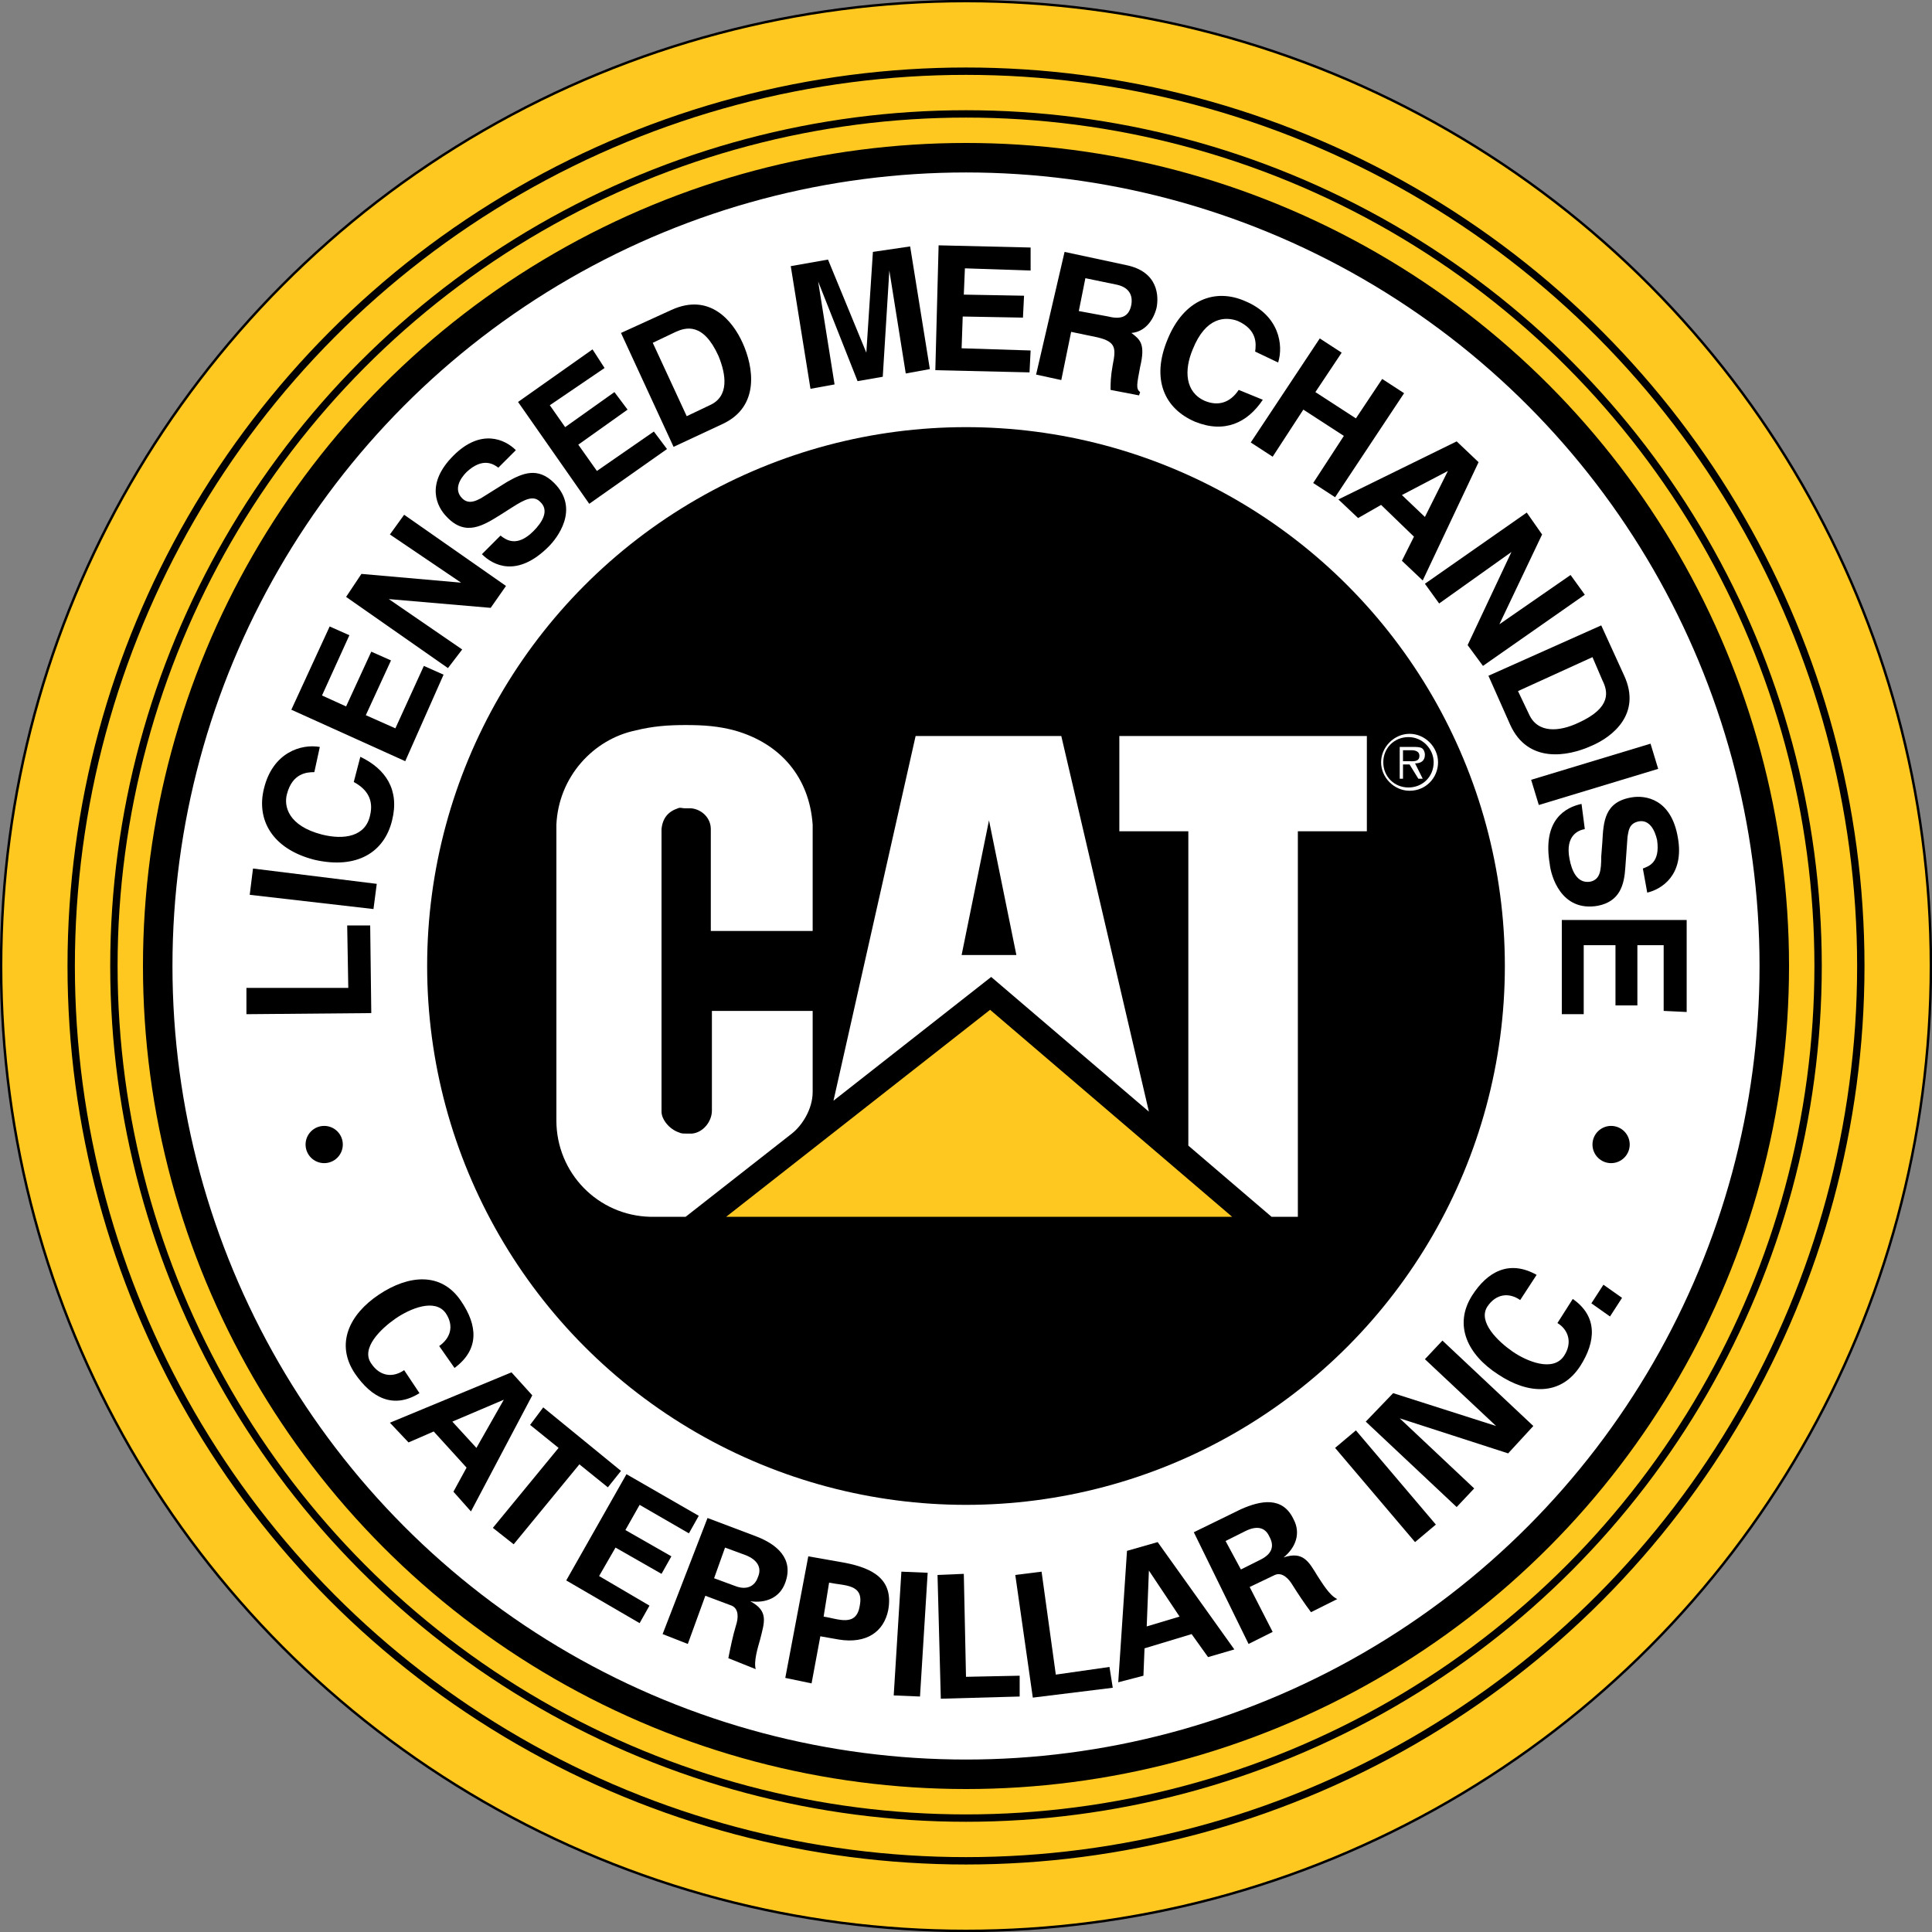
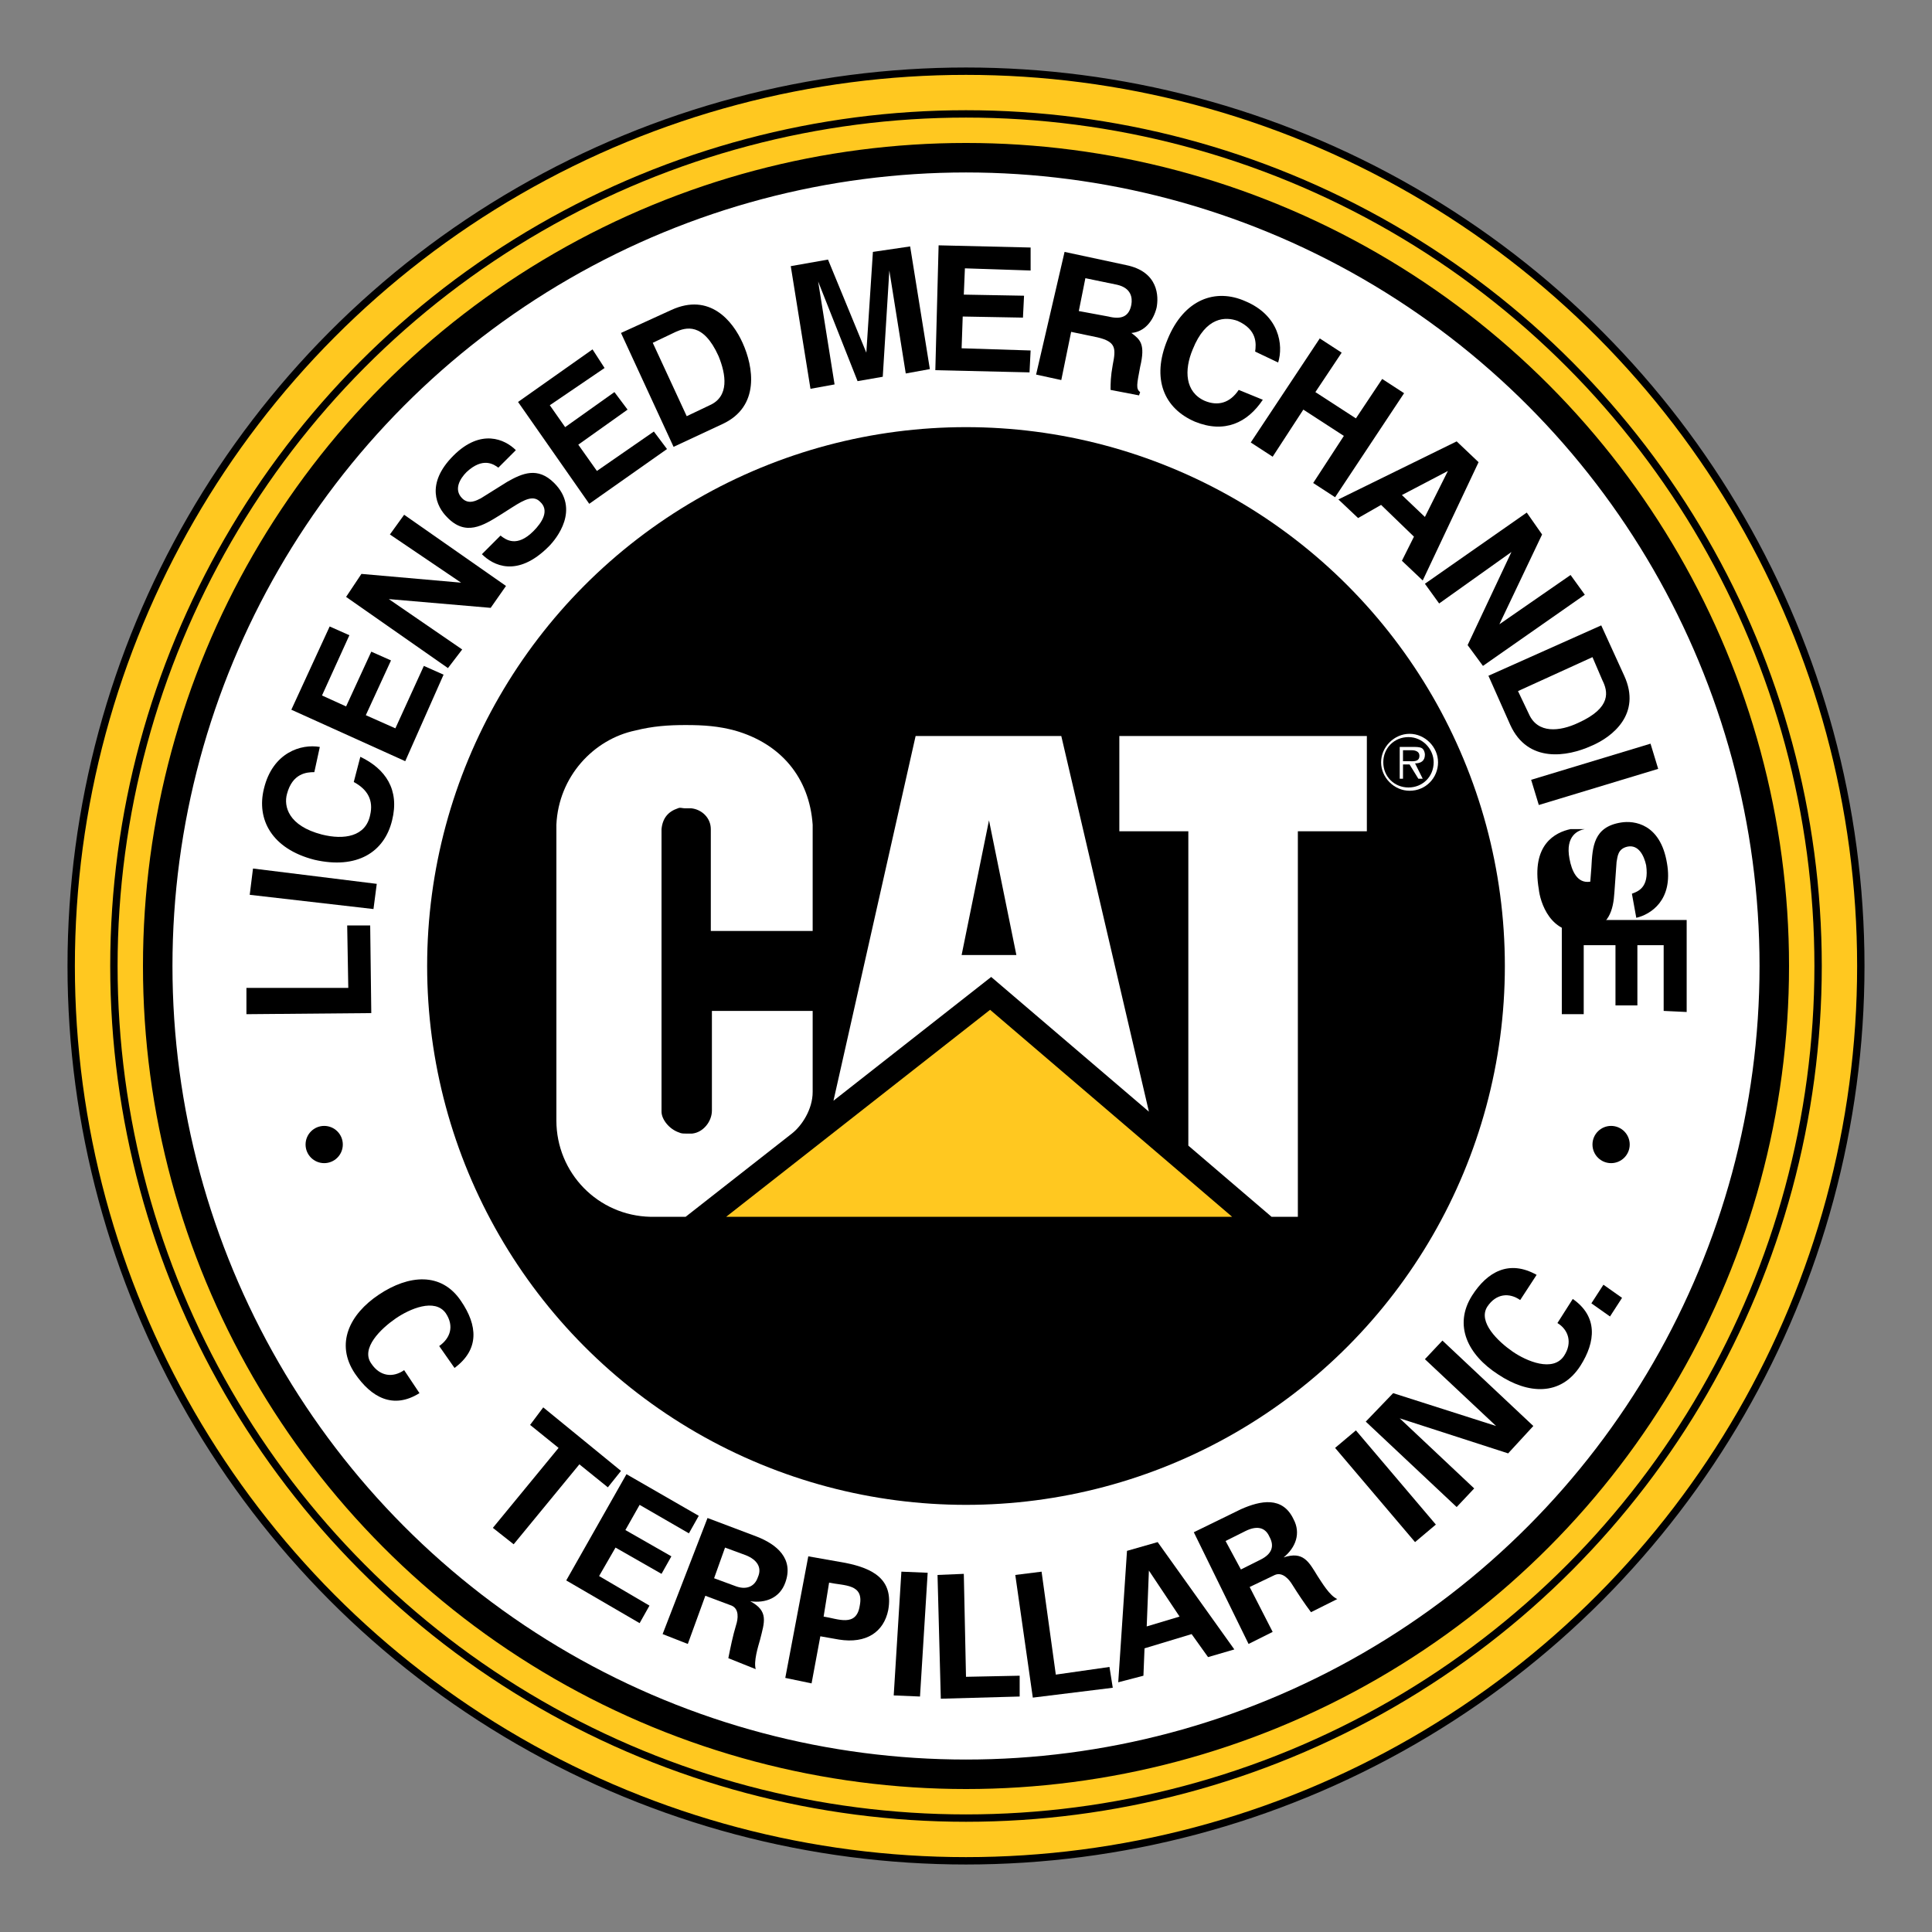
<svg xmlns="http://www.w3.org/2000/svg" version="1.1" id="new_text" x="0px" y="0px" width="176.4px" height="176.4px" viewBox="0 0 176.4 176.4" style="enable-background:new 0 0 176.4 176.4;" xml:space="preserve">
  <rect x="0" y="0" width="176.4" height="176.4" fill="#808080" stroke="none" />
  <style type="text/css">
	.st0{fill:#FFC820;stroke:#000000;stroke-width:0.224;}
	.st1{fill:#FFC820;stroke:#000000;stroke-width:0.673;}
	.st2{fill:#FFFFFF;stroke:#000000;stroke-width:2.693;}
	.st3{fill:none;}
	.st4{fill:#FFC820;}
	.st5{fill:#FFFFFF;}
</style>
  <g>
-     <circle class="st0" cx="88.2" cy="88.2" r="88.1" />
    <path class="st0" d="M88.2,88.2" />
  </g>
  <g>
    <circle class="st1" cx="88.2" cy="88.2" r="81.7" />
    <path class="st1" d="M88.2,88.2" />
  </g>
  <g>
    <circle class="st1" cx="88.2" cy="88.2" r="77.8" />
    <path class="st1" d="M88.2,88.2" />
  </g>
  <g>
    <circle class="st2" cx="88.2" cy="88.2" r="73.8" />
-     <path class="st2" d="M88.2,88.2" />
  </g>
  <path d="M88.2,88.2" />
  <g>
    <circle class="st3" cx="88.2" cy="88.2" r="54.4" />
    <path class="st3" d="M88.2,88.2" />
  </g>
  <g>
    <circle cx="88.2" cy="88.2" r="49.2" />
    <path d="M88.2,88.2" />
  </g>
  <g>
    <g>
      <polygon class="st4" points="66.3,111.1 90.4,92.2 112.5,111.1   " />
    </g>
    <g>
      <path class="st5" d="M61.9,73.8c0.2-0.1,0.4,0,0.6,0c0.2,0,0.4,0,0.6,0c1,0.1,1.8,0.9,1.8,1.9V85h9.3l0-9.7    c-0.3-4.3-2.9-7.4-7.1-8.6c-1.5-0.4-2.8-0.5-4.5-0.5c-1.6,0-3,0.1-4.6,0.5c-3.8,0.8-7,4.2-7.2,8.6l0,27c0,4.8,3.8,8.7,8.6,8.8    l3.2,0l9.7-7.6c0.9-0.7,1.9-2.2,1.9-3.8l0-7.4H65v9.1c0,1-0.8,2-1.8,2.1c-0.2,0-0.4,0-0.6,0c-0.2,0-0.4,0-0.6-0.1    c-0.9-0.3-1.6-1.2-1.6-1.9V75.7C60.5,74.7,61,74.1,61.9,73.8z" />
    </g>
    <path class="st5" d="M104.9,101.5l-8-34.3H83.6l-7.5,33.3l14.4-11.3L104.9,101.5z M90.3,74.9l2.5,12.3h-5L90.3,74.9z" />
    <g>
      <polygon class="st5" points="124.8,67.2 124.8,75.9 118.5,75.9 118.5,111.1 116.1,111.1 108.5,104.6 108.5,75.9 102.2,75.9     102.2,67.2   " />
    </g>
  </g>
  <g>
    <path class="st5" d="M126.1,69.6c0-1.4,1.2-2.6,2.6-2.6c1.4,0,2.6,1.2,2.6,2.6c0,1.4-1.1,2.6-2.6,2.6   C127.3,72.2,126.1,71,126.1,69.6z" />
    <path d="M130.9,69.6c0-1.2-1-2.3-2.3-2.3c-1.3,0-2.3,1-2.3,2.3c0,1.3,1,2.3,2.3,2.3C129.9,71.9,130.9,70.9,130.9,69.6z" />
    <path class="st5" d="M129.9,71.1h-0.4l-0.8-1.3h-0.6v1.3h-0.3v-2.9h1.3c0.2,0,0.5,0,0.7,0.1c0.2,0.1,0.3,0.4,0.3,0.6   c0,0.6-0.4,0.8-0.9,0.8L129.9,71.1z" />
    <path d="M128.6,69.5c0.4,0,1,0.1,1-0.5c0-0.4-0.4-0.5-0.7-0.5h-0.8v1H128.6z" />
  </g>
  <g>
    <g>
      <path d="M31.8,90.2l-0.1-5.7l2.1,0l0.1,8l-11.4,0.1l0-2.4L31.8,90.2z" />
      <path d="M34.4,80.7L34.1,83l-11.3-1.3l0.3-2.4L34.4,80.7z" />
      <path d="M28.7,70.5c-0.7,0-2,0.1-2.5,2c-0.3,1.1,0.1,2.9,3.2,3.7c2,0.5,4,0.2,4.4-1.8c0.3-1.3-0.2-2.3-1.5-3l0.6-2.3    c2.3,1.1,3.6,3,2.9,5.8c-0.7,2.9-3.2,4.5-7.1,3.6c-3.9-1-5.3-3.7-4.6-6.5c0.8-3.3,3.4-4.1,5.1-3.8L28.7,70.5z" />
      <path d="M31.9,58l-2.5,5.5l2.2,1l2.3-5l1.8,0.8l-2.3,5l2.7,1.2l2.6-5.7l1.8,0.8L37,69.5l-10.4-4.7l3.5-7.6L31.9,58z" />
      <path d="M35.6,48.8l1.3-1.8l9.3,6.5l-1.4,2l-9.3-0.8l0,0l6.7,4.6L40.9,61l-9.3-6.5l1.4-2.1l9.1,0.8l0,0L35.6,48.8z" />
      <path d="M45.7,48.9c0.5,0.4,1.5,1.1,3-0.4c0.8-0.8,1.5-1.9,0.6-2.7c-0.6-0.6-1.4-0.2-2.5,0.5l-1.1,0.7c-1.6,1-3.2,2-4.9,0.2    c-0.9-0.9-2-3,0.6-5.6c2.5-2.5,4.7-1.5,5.7-0.5l-1.6,1.6c-0.4-0.3-1.4-1-2.9,0.4c-0.6,0.6-1.2,1.6-0.4,2.4c0.6,0.6,1.3,0.2,1.7,0    l2.4-1.5c1.4-0.8,2.8-1.4,4.3,0.1c2.4,2.4,0.2,5.1-0.5,5.8c-2.9,2.9-5.1,1.7-6.1,0.7L45.7,48.9z" />
      <path d="M55.2,33.6L50.2,37l1.4,2l4.5-3.2l1.2,1.6l-4.5,3.2l1.7,2.4l5.2-3.6l1.2,1.6l-7.1,5l-6.5-9.3l6.8-4.8L55.2,33.6z" />
      <path d="M56.7,30.4l4.6-2.1c3.5-1.6,5.6,1,6.5,3c1,2.2,1.6,5.8-1.8,7.4l-4.5,2.1L56.7,30.4z M62.7,38l2.1-1    c1.8-0.8,1.5-2.8,0.8-4.5c-1.4-3.1-3-2.6-3.9-2.2l-2.1,1L62.7,38z" />
    </g>
    <g>
      <path d="M84.9,33.7l-2.2,0.4l-1.5-9.4l0,0l-0.6,9.7l-2.3,0.4l-3.6-9.1l0,0l1.5,9.4L74,35.5l-1.8-11.2l3.4-0.6l3.5,8.5l0,0l0.6-9.2    l3.4-0.5L84.9,33.7z" />
      <path d="M94.1,24.7l-6-0.2L88,26.9l5.5,0.1l-0.1,2l-5.5-0.1l-0.1,2.9l6.3,0.2l-0.1,2l-8.6-0.2l0.3-11.4l8.4,0.2L94.1,24.7z" />
      <path d="M97.2,23l5.6,1.2c3,0.6,3,2.9,2.8,3.9c-0.3,1.2-1.1,2.2-2.3,2.3c0.8,0.6,1.3,1,0.8,3.1c-0.3,1.6-0.4,2,0,2.3l-0.1,0.3    l-2.6-0.5c0-0.6,0-1.2,0.2-2.3c0.3-1.5,0.3-2.1-1.4-2.5l-2.4-0.5l-0.9,4.4l-2.3-0.5L97.2,23z M101.2,28.9c1.2,0.3,1.9,0,2.1-1.1    c0.1-0.6,0-1.5-1.3-1.8l-2.9-0.6l-0.6,3L101.2,28.9z" />
      <path d="M114.6,32.1c0.1-0.7,0.2-2-1.6-2.8c-1.1-0.4-2.9-0.4-4.1,2.6c-0.8,1.9-0.7,3.9,1.1,4.7c1.2,0.5,2.3,0.2,3.1-1l2.2,0.9    c-1.4,2.1-3.5,3.1-6.2,2c-2.8-1.2-4-3.9-2.5-7.5c1.5-3.7,4.4-4.7,7.1-3.5c3.1,1.3,3.5,4,3,5.6L114.6,32.1z" />
      <path d="M119,37.4l-2.8,4.3l-2-1.3l6.3-9.5l2,1.3l-2.4,3.6l3.7,2.4l2.4-3.6l2,1.3l-6.3,9.5l-2-1.3l2.8-4.3L119,37.4z" />
      <path d="M124,47.3l-1.8-1.7l10.8-5.3l2,1.9L129.9,53l-1.9-1.8l1.1-2.2l-3-2.9L124,47.3z M128,45.2l2.1,2l2.1-4.2l0,0L128,45.2z" />
      <path d="M143.4,52.5l1.3,1.8l-9.3,6.5l-1.4-1.9l4-8.5l0,0l-6.6,4.7l-1.3-1.8l9.3-6.5l1.4,2l-3.9,8.2l0,0L143.4,52.5z" />
      <path d="M146.2,57.1l2.1,4.6c1.6,3.5-1.1,5.6-3,6.4c-2.2,1-5.8,1.6-7.4-1.9l-2-4.5L146.2,57.1z M138.6,63.1l1,2.1    c0.8,1.8,2.8,1.6,4.5,0.8c3.1-1.4,2.7-2.9,2.2-3.9l-0.9-2.1L138.6,63.1z" />
      <path d="M140.5,73.5l-0.7-2.3l10.9-3.3l0.7,2.3L140.5,73.5z" />
-       <path d="M144.7,75.7c-0.6,0.1-1.8,0.6-1.4,2.7c0.2,1.1,0.7,2.3,1.9,2.1c0.9-0.2,1-1,1-2.3l0.1-1.3c0.1-1.9,0.2-3.7,2.7-4.1    c1.2-0.2,3.6,0.1,4.2,3.7c0.6,3.4-1.5,4.7-2.8,5l-0.4-2.2c0.5-0.2,1.6-0.5,1.3-2.6c-0.2-0.9-0.7-1.9-1.7-1.7    c-0.9,0.2-0.9,0.9-1,1.4l-0.2,2.8c-0.1,1.6-0.5,3.1-2.5,3.5c-3.4,0.6-4.3-2.8-4.4-3.8c-0.7-4.1,1.5-5.2,2.9-5.5L144.7,75.7z" />
+       <path d="M144.7,75.7c-0.6,0.1-1.8,0.6-1.4,2.7c0.2,1.1,0.7,2.3,1.9,2.1l0.1-1.3c0.1-1.9,0.2-3.7,2.7-4.1    c1.2-0.2,3.6,0.1,4.2,3.7c0.6,3.4-1.5,4.7-2.8,5l-0.4-2.2c0.5-0.2,1.6-0.5,1.3-2.6c-0.2-0.9-0.7-1.9-1.7-1.7    c-0.9,0.2-0.9,0.9-1,1.4l-0.2,2.8c-0.1,1.6-0.5,3.1-2.5,3.5c-3.4,0.6-4.3-2.8-4.4-3.8c-0.7-4.1,1.5-5.2,2.9-5.5L144.7,75.7z" />
      <path d="M151.9,92.3l0-6l-2.4,0l0,5.5l-2,0l0-5.5l-2.9,0l0,6.3l-2,0l0-8.6l11.4,0l0,8.4L151.9,92.3z" />
    </g>
  </g>
  <g>
    <circle cx="29.6" cy="104.5" r="1.7" />
    <path d="M29.6,104.5" />
  </g>
  <g>
    <circle cx="147.1" cy="104.5" r="1.7" />
    <path d="M147.1,104.5" />
  </g>
  <g>
    <g>
      <path d="M40.1,122.9c1-0.7,1.4-1.8,0.6-3c-1-1.4-3.3-0.4-4.6,0.5c-1.3,0.9-3.2,2.7-2.2,4.1c0.8,1.2,2,1.3,3,0.6l1.4,2.1    c-2.4,1.5-4.4,0.4-5.9-1.8c-1.8-2.7-0.5-5.4,2.2-7.2c2.7-1.8,5.7-2.1,7.5,0.6c1.5,2.2,1.7,4.4-0.6,6.1L40.1,122.9z" />
-       <path d="M35.6,129.9l11.1-4.6l1.9,2.1L43,138l-1.6-1.8l1.2-2.2l-3-3.3l-2.3,1L35.6,129.9z M43.5,132.2l2.5-4.4l0,0l-4.7,2    L43.5,132.2z" />
      <path d="M49.6,128.5l7.1,5.8l-1.2,1.5l-2.6-2.1l-6,7.3l-1.9-1.5l6-7.3l-2.6-2.1L49.6,128.5z" />
      <path d="M57.2,134.6l6.6,3.8l-0.9,1.6l-4.5-2.6l-1.3,2.3l4.2,2.4l-0.9,1.6l-4.2-2.4l-1.5,2.6l4.6,2.7l-0.9,1.6l-6.7-3.9    L57.2,134.6z" />
      <path d="M62.8,150.1l-2.3-0.9l4.1-10.6l4.5,1.7c1.8,0.7,3.4,2,2.6,4.2c-0.5,1.4-1.8,1.9-3.2,1.7l0,0c1.7,0.9,1.3,1.9,0.9,3.5    c-0.2,0.7-0.6,2-0.4,2.7l-2.5-1c0.2-1,0.4-2,0.7-3c0.2-0.6,0.3-1.5-0.4-1.8l-2.4-0.9L62.8,150.1z M65.2,144.1l1.9,0.7    c1,0.4,1.8,0.1,2.1-0.8c0.4-0.9-0.1-1.6-1.1-2l-1.9-0.7L65.2,144.1z" />
      <path d="M71.7,153.2l2.1-11.1l3.4,0.6c2.5,0.5,4.4,1.5,3.9,4.3c-0.4,2-2,3.1-4.5,2.7l-1.7-0.3l-0.8,4.3L71.7,153.2z M75.2,147.6    c1.3,0.2,3,1,3.3-1c0.4-2-1.4-1.8-2.8-2.1L75.2,147.6z" />
      <path d="M84,154.9l-2.4-0.1l0.7-11.3l2.4,0.1L84,154.9z" />
      <path d="M94.3,155l-1.6-11.2l2.4-0.3l1.3,9.4l4.9-0.7l0.3,1.9L94.3,155z" />
      <path d="M85.9,155.1l-0.3-11.3l2.4-0.1l0.2,9.4l4.9-0.1l0,1.9L85.9,155.1z" />
      <path d="M102.1,153.6l0.8-12l2.8-0.8l7,9.8l-2.4,0.7l-1.5-2.1l-4.3,1.3l-0.1,2.5L102.1,153.6z M107.7,147.6l-2.8-4.2l0,0l-0.2,5.1    L107.7,147.6z" />
      <path d="M116.2,149l-2.2,1.1l-5-10.2l4.3-2.1c1.8-0.8,3.8-1.2,4.8,0.9c0.7,1.3,0.2,2.6-0.9,3.5l0,0c1.8-0.6,2.3,0.4,3.1,1.7    c0.4,0.6,1.1,1.8,1.8,2.1l-2.4,1.2c-0.6-0.8-1.2-1.7-1.7-2.5c-0.3-0.5-0.9-1.2-1.6-0.9l-2.3,1.1L116.2,149z M113.3,143.3l1.8-0.9    c1-0.5,1.3-1.2,0.8-2.1c-0.4-0.9-1.2-1-2.2-0.5l-1.8,0.9L113.3,143.3z" />
    </g>
    <g>
      <path d="M131.1,139.2l-1.9,1.6l-7.3-8.6l1.9-1.6L131.1,139.2z" />
      <path d="M137.7,132.7l-9.9-3.2l0,0l6.8,6.4l-1.6,1.7l-8.3-7.8l2.5-2.6l9.4,3l0,0l-6.5-6.1l1.6-1.7l8.3,7.8L137.7,132.7z" />
      <path d="M138.8,118.7c-1-0.7-2.2-0.6-3,0.6c-0.9,1.4,1,3.2,2.3,4.1c1.3,0.9,3.7,1.9,4.7,0.4c0.8-1.2,0.4-2.4-0.6-3l1.4-2.2    c2.3,1.6,2.1,3.9,0.7,6.1c-1.8,2.8-4.8,2.6-7.5,0.8c-2.8-1.8-4.1-4.5-2.4-7.2c1.4-2.2,3.4-3.3,5.9-1.9L138.8,118.7z" />
      <path d="M147,120.2l-1.7-1.2l1.1-1.7l1.7,1.2L147,120.2z" />
    </g>
  </g>
</svg>